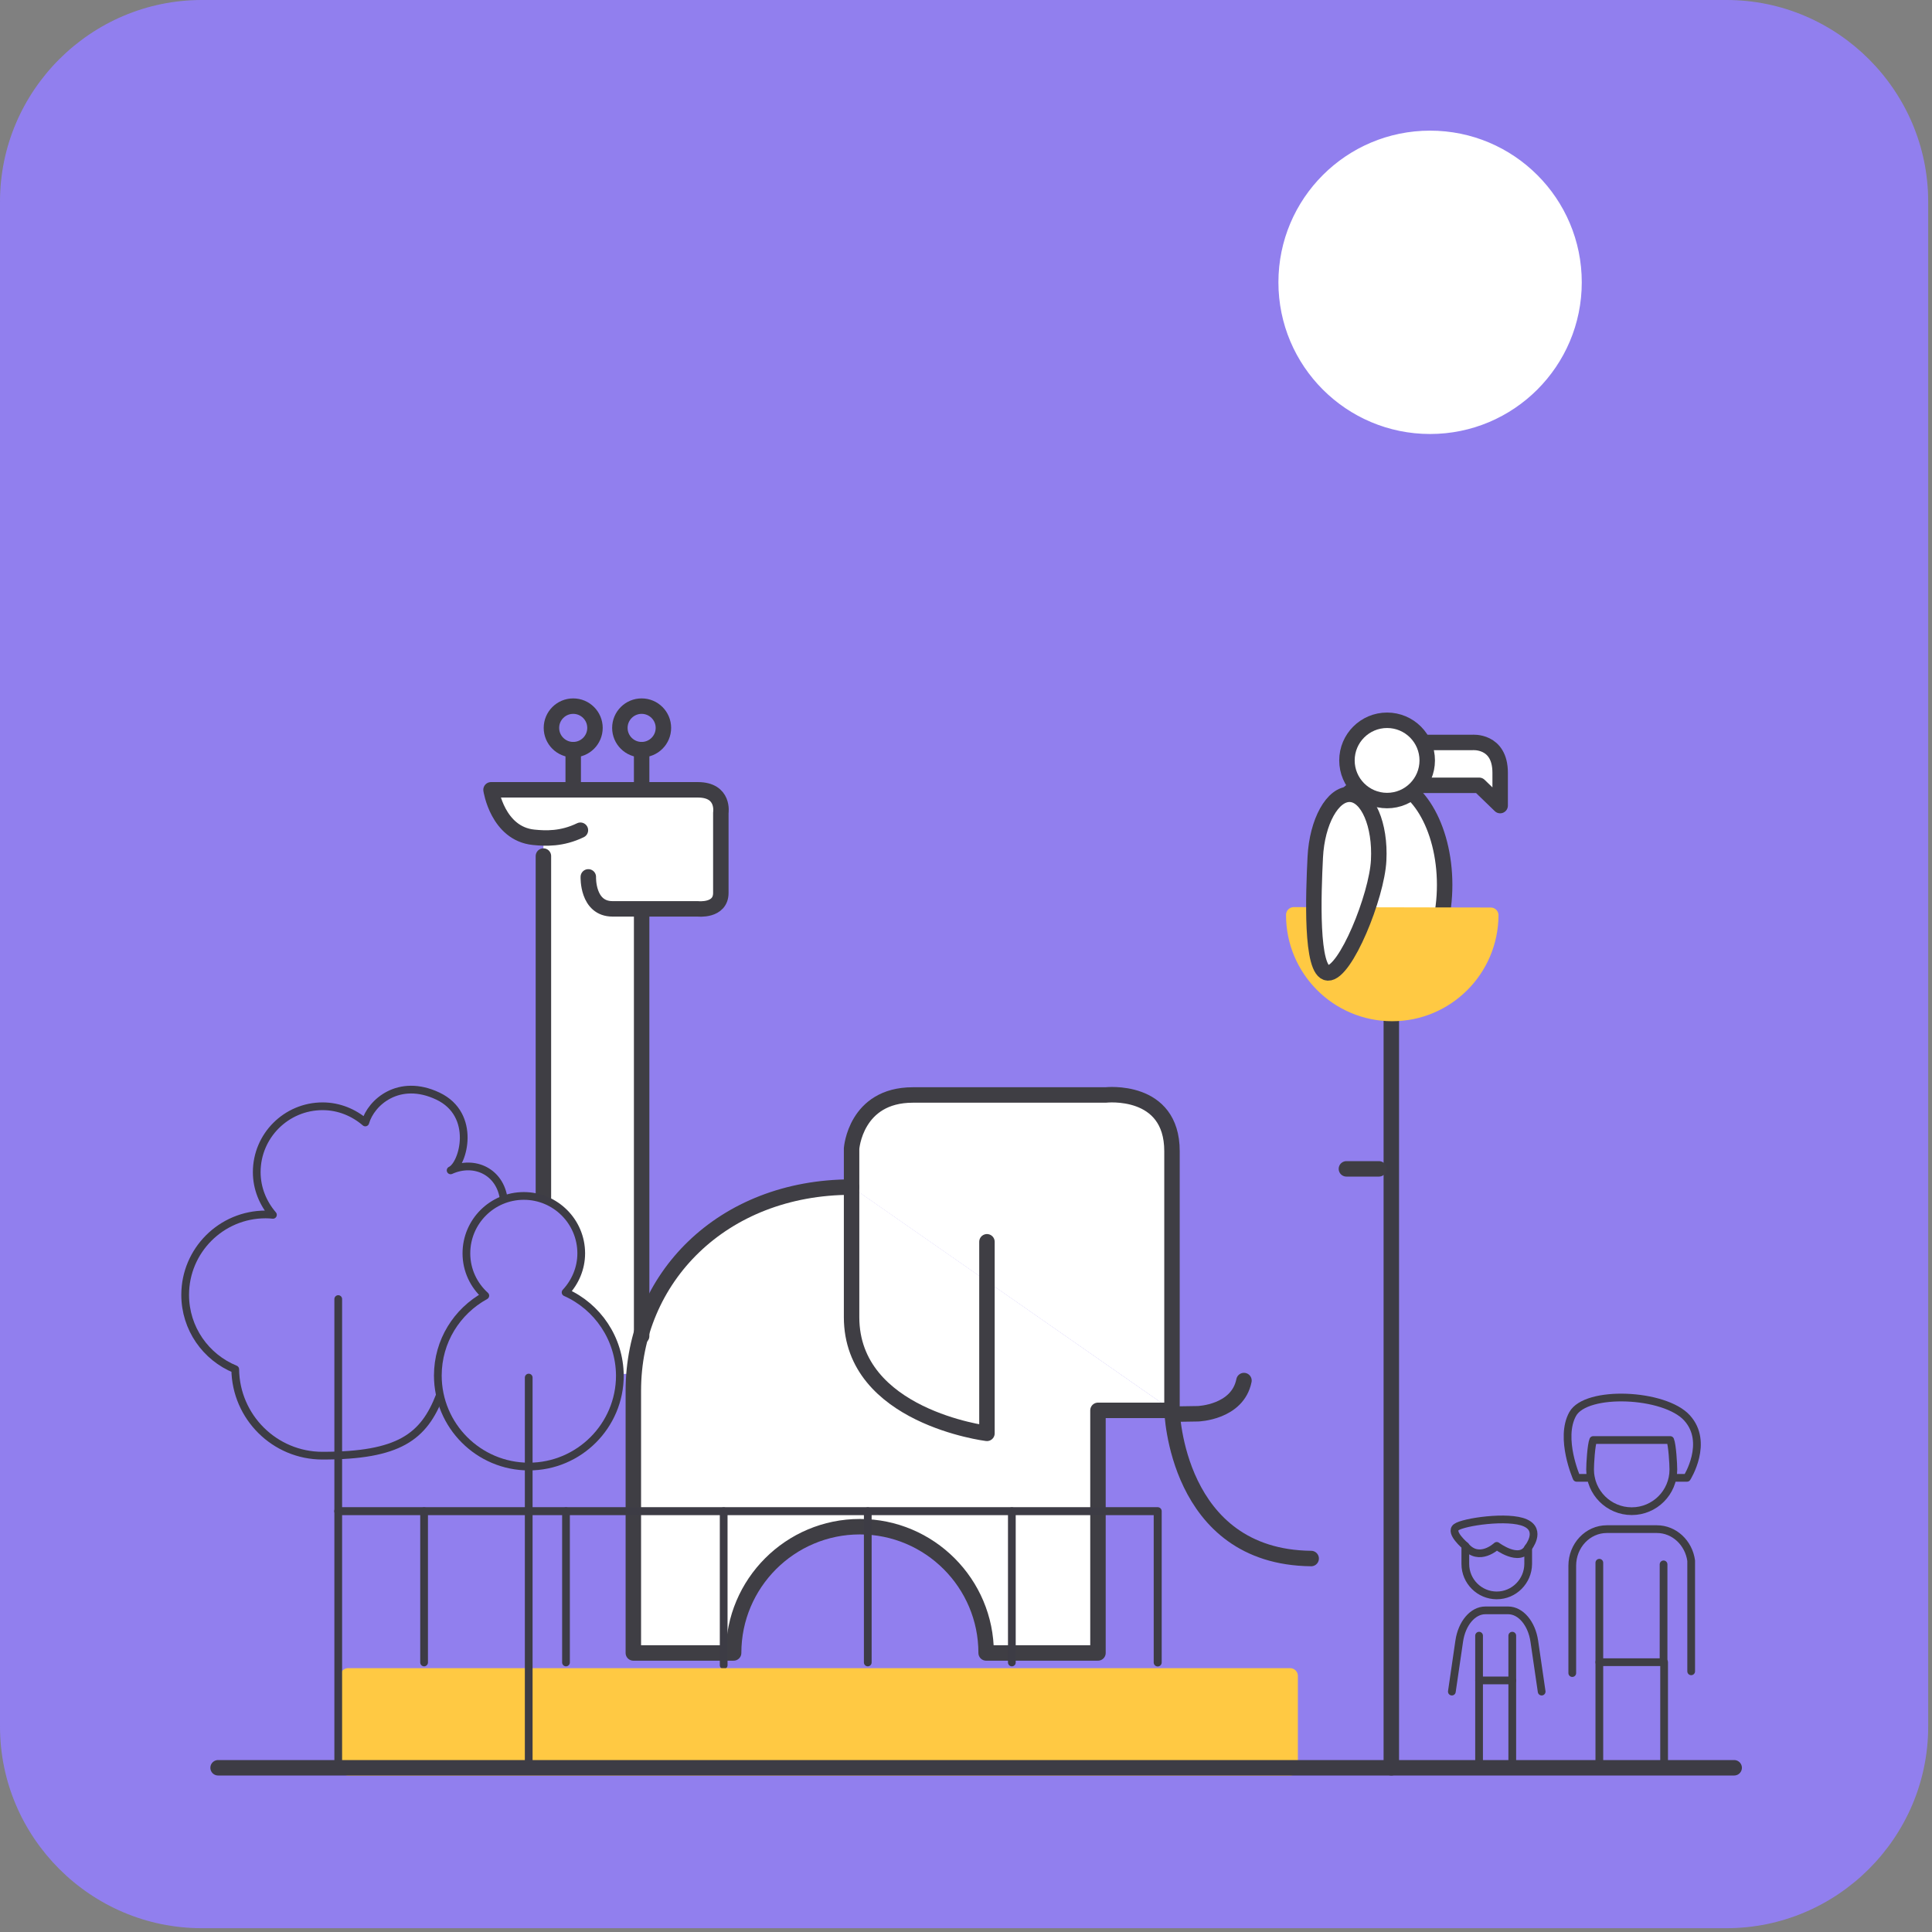
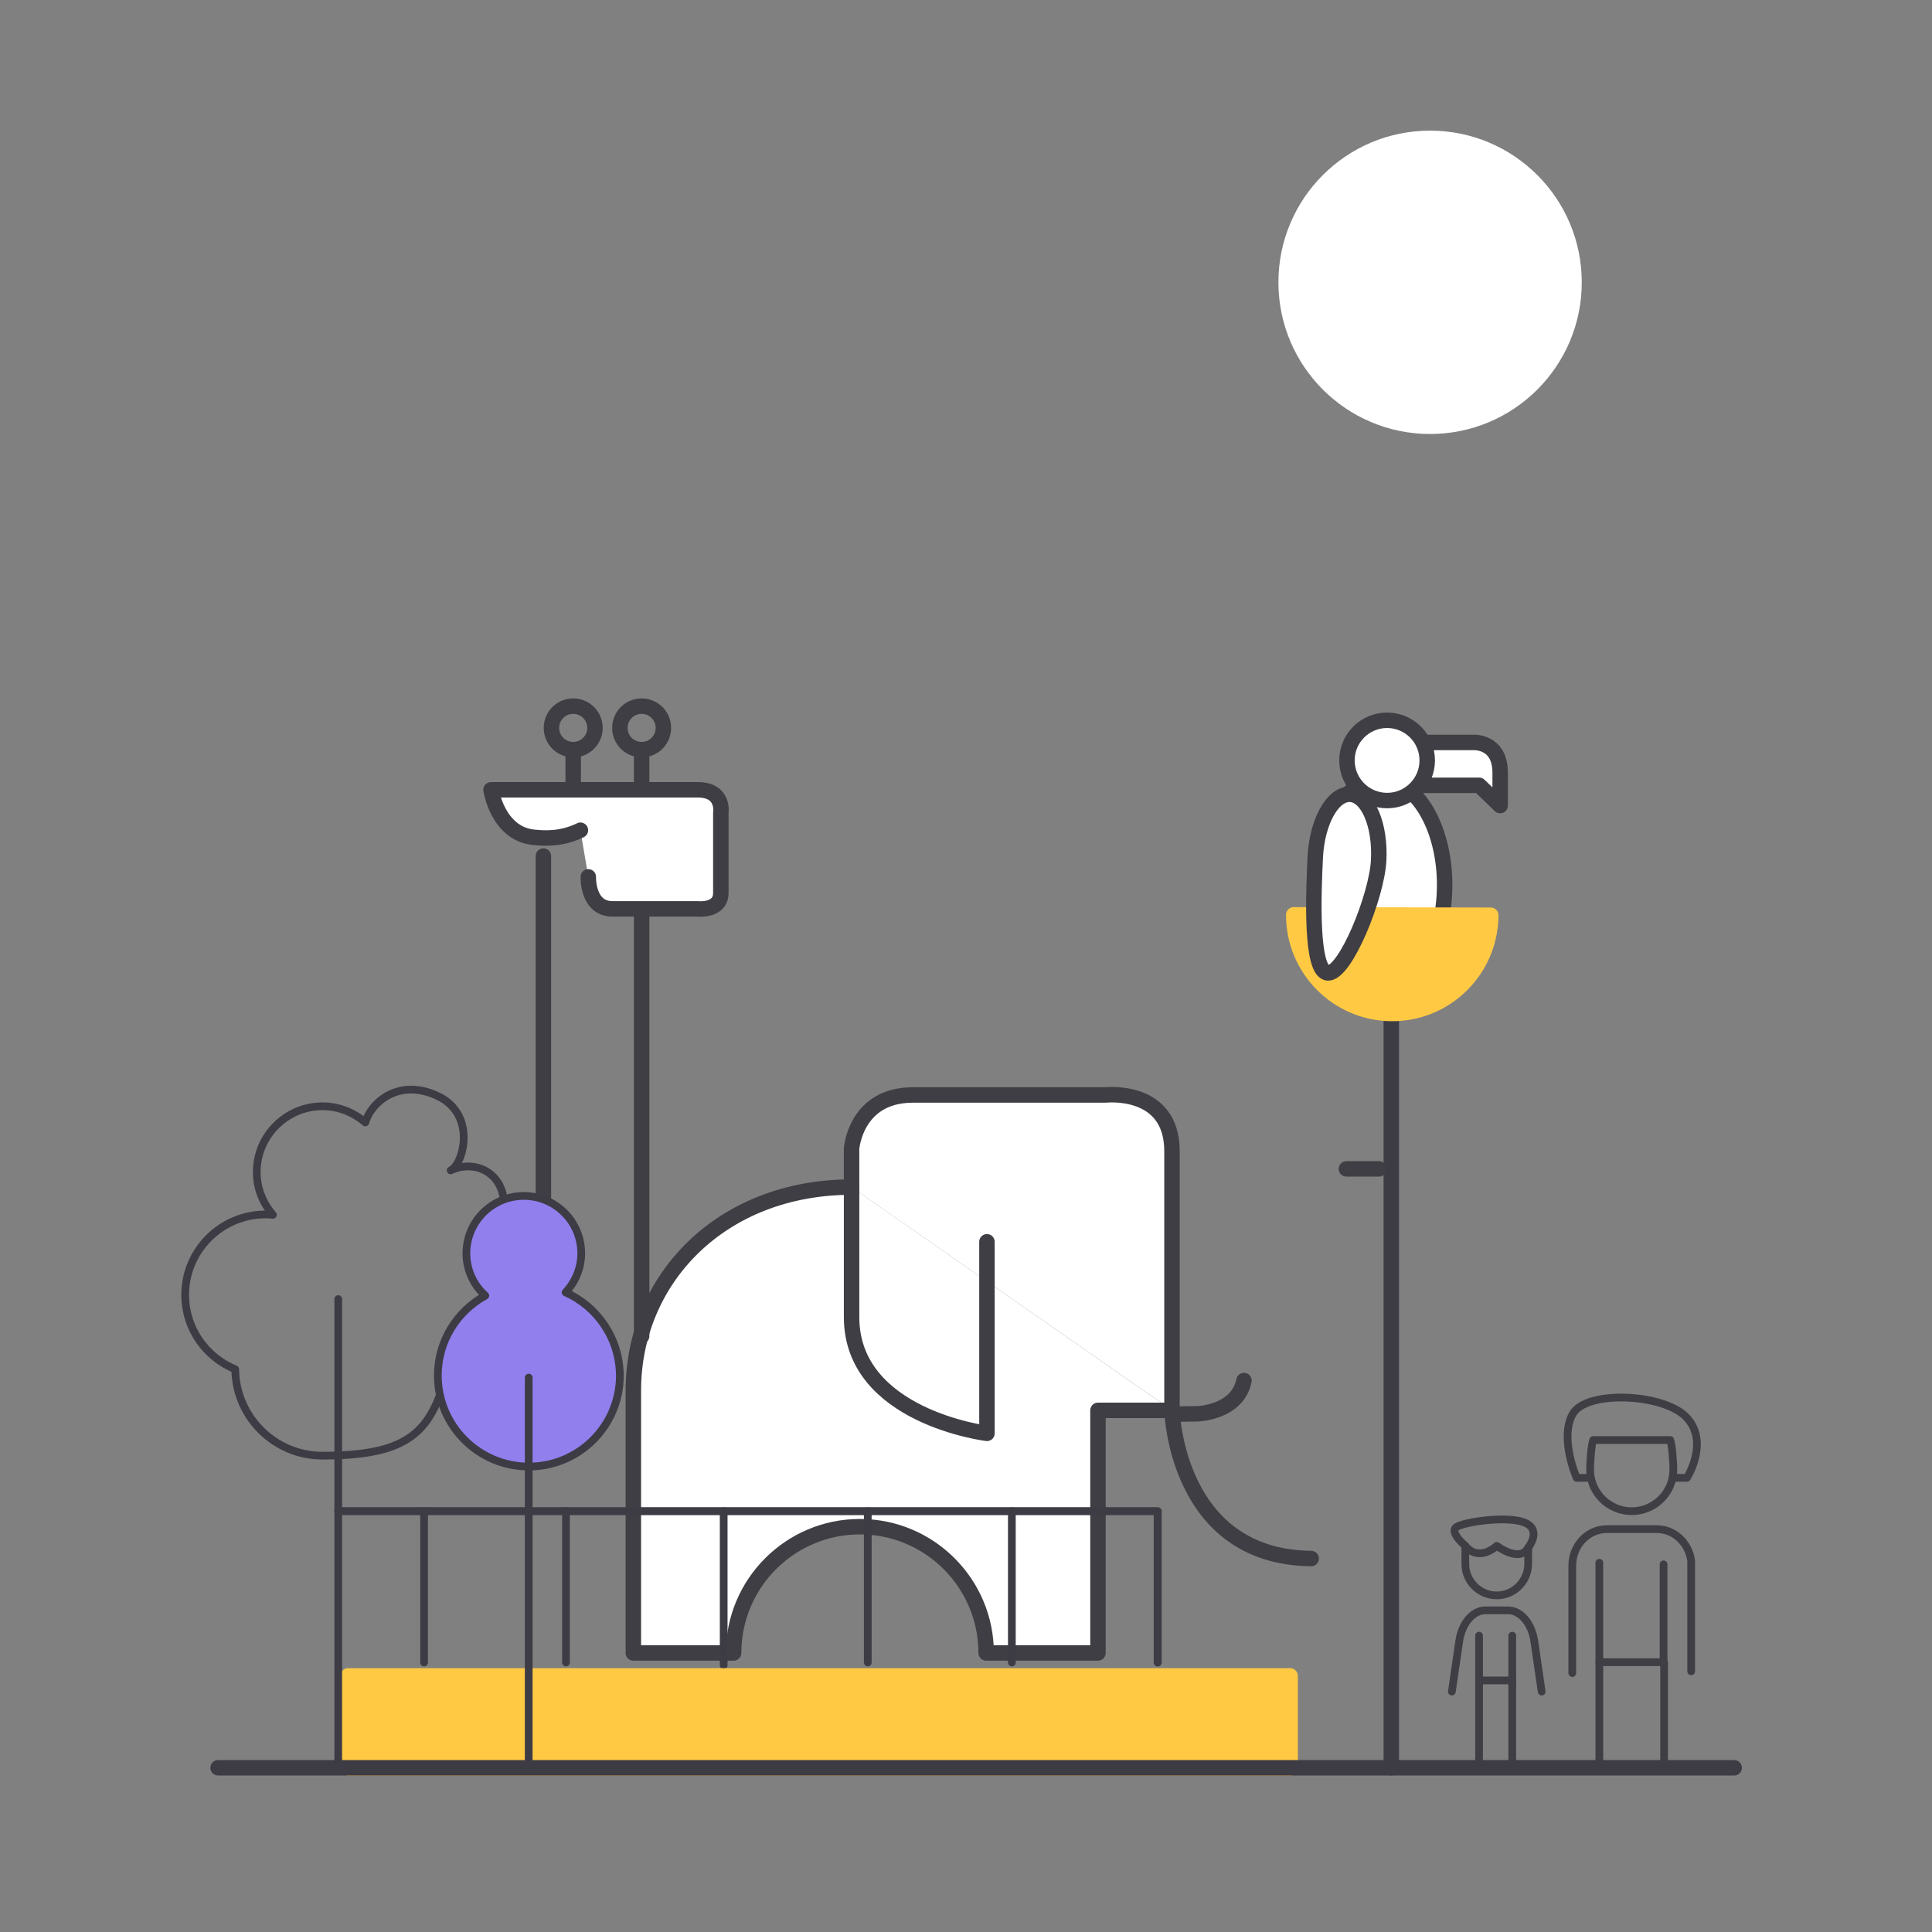
<svg xmlns="http://www.w3.org/2000/svg" width="250px" height="250px" viewBox="0 0 250 250" version="1.1">
  <rect x="0" y="0" width="250" height="250" fill="#808080" stroke="none" />
  <title>GezondUit_iconen_RGB_paars_DEF-02</title>
  <desc>Created with Sketch.</desc>
  <g id="Page-1" stroke="none" stroke-width="1" fill="none" fill-rule="evenodd">
    <g id="Artboard" transform="translate(-795, -76)">
      <g id="GezondUit_iconen_RGB_paars_DEF-02" transform="translate(795, 76)">
-         <path d="M0,26.092 L0,223.415 C0,237.764 11.743,249.507 26.092,249.507 L223.415,249.507 C237.764,249.507 249.507,237.764 249.507,223.415 L249.507,26.092 C249.507,11.743 237.764,0 223.415,0 L26.109,0 C11.743,0 0,11.743 0,26.092" id="Path" fill="#917FEE" fill-rule="nonzero" />
        <circle id="Oval" stroke="#FFFFFF" stroke-width="2" fill="#FFFFFF" fill-rule="nonzero" stroke-linecap="round" stroke-linejoin="round" cx="185.053" cy="36.532" r="18.627" />
-         <rect id="Rectangle" fill="#FFFFFF" fill-rule="nonzero" x="70.317" y="101.972" width="12.729" height="75.81" />
        <g id="Group" transform="translate(205.986, 200.704)" stroke="#3F3E44" stroke-linecap="round" stroke-linejoin="round">
          <g id="Path">
            <line x1="0.968" y1="28.046" x2="0.968" y2="1.514" />
            <polyline points="9.349 28.046 9.349 14.384 0.968 14.384" />
          </g>
          <line x1="9.278" y1="1.725" x2="9.278" y2="14.384" id="Path" />
        </g>
        <path d="M203.451,216.496 L203.451,202.606 C203.451,199.982 205.458,197.87 207.923,197.87 L214.401,197.87 C216.655,197.87 218.521,199.648 218.838,201.954 L218.838,216.268" id="Path" stroke="#3F3E44" stroke-linecap="round" stroke-linejoin="round" />
        <g id="Group" transform="translate(186.62, 198.944)" stroke="#3F3E44" stroke-linecap="round" stroke-linejoin="round">
          <line x1="4.771" y1="12.711" x2="4.771" y2="29.754" id="Path" />
          <line x1="9.067" y1="12.711" x2="9.067" y2="29.754" id="Path" />
          <line x1="9.067" y1="18.504" x2="4.771" y2="18.504" id="Path" />
          <path d="M12.87,19.947 L11.919,13.433 C11.585,11.127 10.158,9.437 8.539,9.437 L5.581,9.437 C3.961,9.437 2.535,11.109 2.201,13.433 L1.25,19.947" id="Path" />
          <path d="M7.06,7.5 C4.824,7.5 2.993,5.687 2.993,3.433 L2.993,1.092 C4.771,3.257 7.06,1.092 7.06,1.092 C7.06,1.092 10.018,3.327 11.127,1.338 L11.127,3.433 C11.109,5.669 9.296,7.5 7.06,7.5" id="Path" />
        </g>
-         <path d="M110.194,153.609 C93.398,153.609 81.954,165.423 81.954,179.965 L81.954,213.891 L94.93,213.891 C94.93,204.877 102.254,197.553 111.268,197.553 C120.282,197.553 127.606,204.877 127.606,213.891 L142.077,213.891 L142.077,182.5 L151.655,182.5" id="Path" fill="#FFFFFF" fill-rule="nonzero" />
        <path d="M110.194,153.609 L110.194,148.627 C110.194,148.627 110.194,145.968 112.57,143.627 C114.965,141.268 119.12,141.69 119.12,141.69 L145.458,141.69 C145.458,141.69 148.292,142.148 150.053,143.996 C151.813,145.845 151.673,148.961 151.673,148.961 L151.673,182.5" id="Path" fill="#FFFFFF" fill-rule="nonzero" />
        <path d="M110.194,153.609 C93.398,153.609 81.954,165.423 81.954,179.965 L81.954,213.891 L94.93,213.891 C94.93,204.877 102.254,197.553 111.268,197.553 C120.282,197.553 127.606,204.877 127.606,213.891 L142.077,213.891 L142.077,182.5 L151.655,182.5" id="Path" stroke="#3F3E44" stroke-width="2" fill="#FFFFFF" fill-rule="nonzero" stroke-linecap="round" stroke-linejoin="round" />
        <path d="M151.655,182.993 L155.018,182.94 C155.018,182.94 160.141,182.782 160.968,178.644" id="Path" stroke="#3F3E44" stroke-width="2" stroke-linecap="round" stroke-linejoin="round" />
        <line x1="130.933" y1="215.123" x2="130.933" y2="195.546" id="Path" stroke="#3D3C45" stroke-linecap="round" stroke-linejoin="round" />
        <line x1="112.289" y1="215.123" x2="112.289" y2="195.546" id="Path" stroke="#3D3C45" stroke-linecap="round" stroke-linejoin="round" />
        <line x1="93.644" y1="215.475" x2="93.644" y2="195.546" id="Path" stroke="#3D3C45" stroke-linecap="round" stroke-linejoin="round" />
        <line x1="73.239" y1="215.123" x2="73.239" y2="195.546" id="Path" stroke="#3D3C45" stroke-linecap="round" stroke-linejoin="round" />
        <line x1="54.877" y1="215.123" x2="54.877" y2="195.546" id="Path" stroke="#3D3C45" stroke-linecap="round" stroke-linejoin="round" />
        <circle id="Oval" stroke="#3F3E44" stroke-width="2" stroke-linecap="round" stroke-linejoin="round" cx="74.173" cy="94.19" r="2.817" />
        <circle id="Oval" stroke="#3F3E44" stroke-width="2" stroke-linecap="round" stroke-linejoin="round" cx="83.028" cy="94.19" r="2.817" />
        <path d="M76.127,113.468 C76.127,113.468 75.968,117.606 79.261,117.606 C82.57,117.606 90.299,117.606 90.299,117.606 C90.299,117.606 93.275,117.94 93.275,115.546 C93.275,113.151 93.275,105.176 93.275,105.176 C93.275,105.176 93.768,102.201 90.299,102.201 C86.831,102.201 63.539,102.201 63.539,102.201 C63.539,102.201 64.384,107.87 69.049,108.345 C70.599,108.504 72.711,108.592 75.106,107.43" id="Path" stroke="#3F3E44" stroke-width="2" fill="#FFFFFF" fill-rule="nonzero" stroke-linecap="round" stroke-linejoin="round" />
        <line x1="70.317" y1="157.236" x2="70.317" y2="110.775" id="Path" stroke="#3F3E44" stroke-width="2" fill="#FFFFFF" fill-rule="nonzero" stroke-linecap="round" stroke-linejoin="round" />
        <line x1="83.028" y1="118.38" x2="83.028" y2="172.887" id="Path" stroke="#3F3E44" stroke-width="2" fill="#FFFFFF" fill-rule="nonzero" stroke-linecap="round" stroke-linejoin="round" />
        <line x1="74.173" y1="97.007" x2="74.173" y2="101.972" id="Path" stroke="#3F3E44" stroke-width="2" fill="#FFFFFF" fill-rule="nonzero" stroke-linecap="round" stroke-linejoin="round" />
        <line x1="83.028" y1="97.007" x2="83.028" y2="101.972" id="Path" stroke="#3F3E44" stroke-width="2" fill="#FFFFFF" fill-rule="nonzero" stroke-linecap="round" stroke-linejoin="round" />
        <path d="M56.919,180.546 C54.842,185.951 51.62,188.363 41.725,188.363 C35.546,188.363 30.511,183.363 30.44,177.183 C26.637,175.634 23.961,171.901 23.961,167.553 C23.961,161.813 28.627,157.148 34.366,157.148 C34.683,157.148 35,157.165 35.317,157.201 C34.032,155.704 33.222,153.785 33.222,151.673 C33.222,146.972 37.042,143.151 41.743,143.151 C43.856,143.151 45.775,143.961 47.271,145.246 C48.011,142.641 51.62,139.454 56.655,141.831 C61.743,144.243 59.947,150.704 58.31,151.444 C61.373,150.053 64.736,151.602 65.194,155.211" id="Path" stroke="#3D3C45" stroke-linecap="round" stroke-linejoin="round" />
        <path d="M73.187,167.236 C74.419,165.915 75.211,164.137 75.211,162.183 C75.211,158.081 71.884,154.754 67.782,154.754 C63.68,154.754 60.352,158.081 60.352,162.183 C60.352,164.366 61.303,166.303 62.799,167.658 C59.137,169.665 56.655,173.539 56.655,177.993 C56.655,184.489 61.937,189.771 68.433,189.771 C74.93,189.771 80.211,184.489 80.211,177.993 C80.176,173.204 77.306,169.067 73.187,167.236 Z" id="Path" stroke="#3D3C45" fill="#917FEE" fill-rule="nonzero" stroke-linecap="round" stroke-linejoin="round" />
        <line x1="180.035" y1="228.75" x2="180.035" y2="121.919" id="Path" stroke="#3D3C45" stroke-width="2" stroke-linecap="round" stroke-linejoin="round" />
        <ellipse id="Oval" stroke="#3F3E44" stroke-width="2" fill="#FFFFFF" fill-rule="nonzero" stroke-linecap="round" stroke-linejoin="round" cx="178.662" cy="114.507" rx="8.275" ry="13.697" />
        <path d="M184.542,96.074 L190.511,96.074 C190.511,96.074 194.12,95.739 194.12,100 C194.12,104.243 194.12,104.243 194.12,104.243 L191.408,101.62 L182.658,101.62" id="Path" stroke="#3F3E44" stroke-width="2" fill="#FFFFFF" fill-rule="nonzero" stroke-linecap="round" stroke-linejoin="round" />
        <circle id="Oval" stroke="#3F3E44" stroke-width="2" fill="#FFFFFF" fill-rule="nonzero" stroke-linecap="round" stroke-linejoin="round" cx="179.489" cy="98.398" r="5.194" />
        <g id="Group" transform="translate(167.254, 117.958)" fill="#FFC943" fill-rule="nonzero" stroke="#FFC943" stroke-linecap="round" stroke-linejoin="round">
          <path d="M12.87,13.187 C5.827,13.169 0.141,7.447 0.158,0.423 L25.651,0.475 C25.616,7.518 19.894,13.204 12.87,13.187" id="Path" />
          <path d="M12.87,13.187 C5.827,13.169 0.141,7.447 0.158,0.423 L25.651,0.475 C25.616,7.518 19.894,13.204 12.87,13.187 Z" id="Path" stroke-width="2" />
        </g>
        <path d="M178.398,111.338 C178.169,115.951 174.102,126.004 171.831,125.898 C169.56,125.792 169.965,115.546 170.194,110.933 C170.423,106.32 172.447,102.676 174.718,102.782 C176.989,102.887 178.644,106.725 178.398,111.338 Z" id="Path" stroke="#3F3E44" stroke-width="2" fill="#FFFFFF" fill-rule="nonzero" stroke-linecap="round" stroke-linejoin="round" />
        <line x1="174.225" y1="151.25" x2="178.433" y2="151.25" id="Path" stroke="#3F3E44" stroke-width="2" fill="#FFFFFF" fill-rule="nonzero" stroke-linecap="round" stroke-linejoin="round" />
        <path d="M189.613,200.035 C189.613,200.035 187.535,198.292 188.433,197.623 C189.331,196.937 195.194,196.074 197.377,197.06 C199.56,198.046 197.729,200.299 197.729,200.299" id="Path" stroke="#3F3E44" stroke-linecap="round" stroke-linejoin="round" />
        <path d="M206.162,186.338 C205.898,186.972 205.757,189.419 205.757,190.158 C205.757,193.134 208.169,195.546 211.144,195.546 C214.12,195.546 216.532,193.134 216.532,190.158 C216.532,189.437 216.391,186.972 216.127,186.338 L206.162,186.338 Z" id="Path" stroke="#3F3E44" stroke-linecap="round" stroke-linejoin="round" />
        <path d="M205.827,191.232 L204.014,191.232 C204.014,191.232 201.761,186.109 203.504,182.975 C205.246,179.842 215.387,180.282 218.292,183.468 C221.197,186.655 218.292,191.232 218.292,191.232 L216.549,191.232" id="Path" stroke="#3F3E44" stroke-linecap="round" stroke-linejoin="round" />
        <polyline id="Path" stroke="#3D3C45" stroke-width="1.034" stroke-linecap="round" stroke-linejoin="round" points="149.806 215.123 149.806 195.546 132.007 195.546 43.768 195.546" />
        <path d="M127.711,160.687 L127.711,185.475 C127.711,185.475 110.194,183.327 110.194,170.44 C110.194,157.553 110.194,148.627 110.194,148.627 C110.194,148.627 110.687,141.69 118.116,141.69 C125.546,141.69 143.063,141.69 143.063,141.69 C143.063,141.69 151.655,140.704 151.655,148.961 C151.655,157.218 151.655,182.5 151.655,182.5 C151.655,182.5 152.148,201.496 169.665,201.673" id="Path" stroke="#3F3E44" stroke-width="2" stroke-linecap="round" stroke-linejoin="round" />
        <rect id="Rectangle" stroke="#FFC943" stroke-width="2.018" fill="#FFC943" fill-rule="nonzero" stroke-linecap="round" stroke-linejoin="round" x="45.053" y="216.866" width="121.884" height="11.884" />
        <line x1="43.768" y1="168.099" x2="43.768" y2="228.451" id="Path" stroke="#3D3C45" stroke-linecap="round" stroke-linejoin="round" />
        <line x1="68.415" y1="178.257" x2="68.415" y2="228.574" id="Path" stroke="#3D3C45" stroke-linecap="round" stroke-linejoin="round" />
        <line x1="28.222" y1="228.75" x2="224.401" y2="228.75" id="Path" stroke="#3D3C45" stroke-width="2" stroke-linecap="round" stroke-linejoin="round" />
      </g>
    </g>
  </g>
</svg>